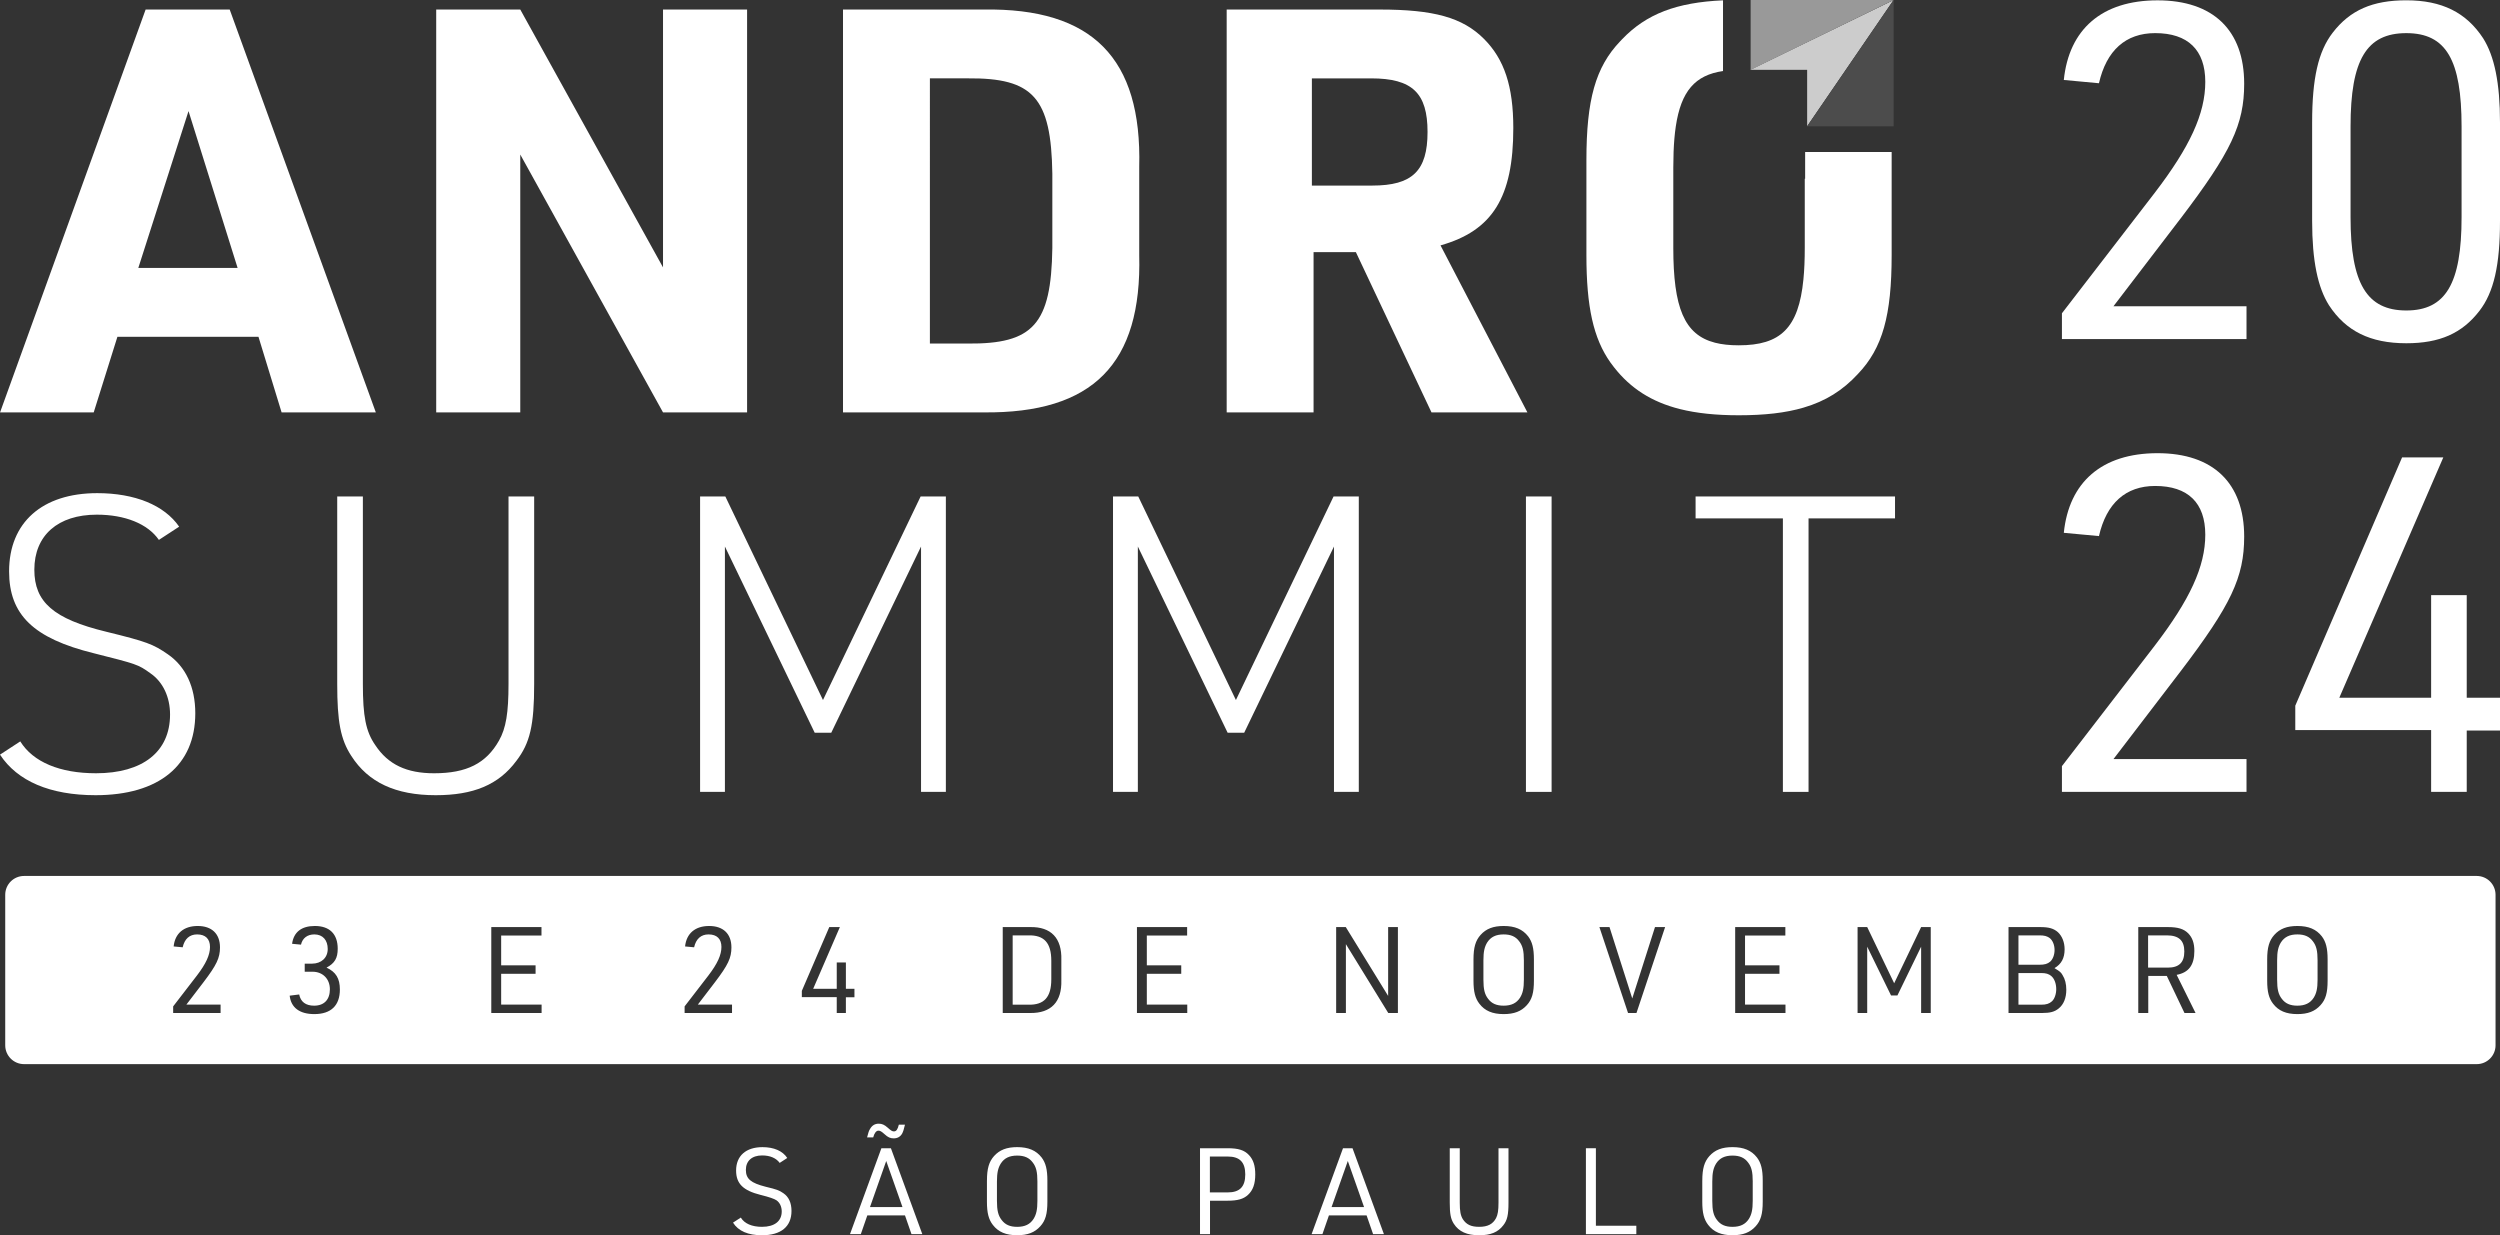
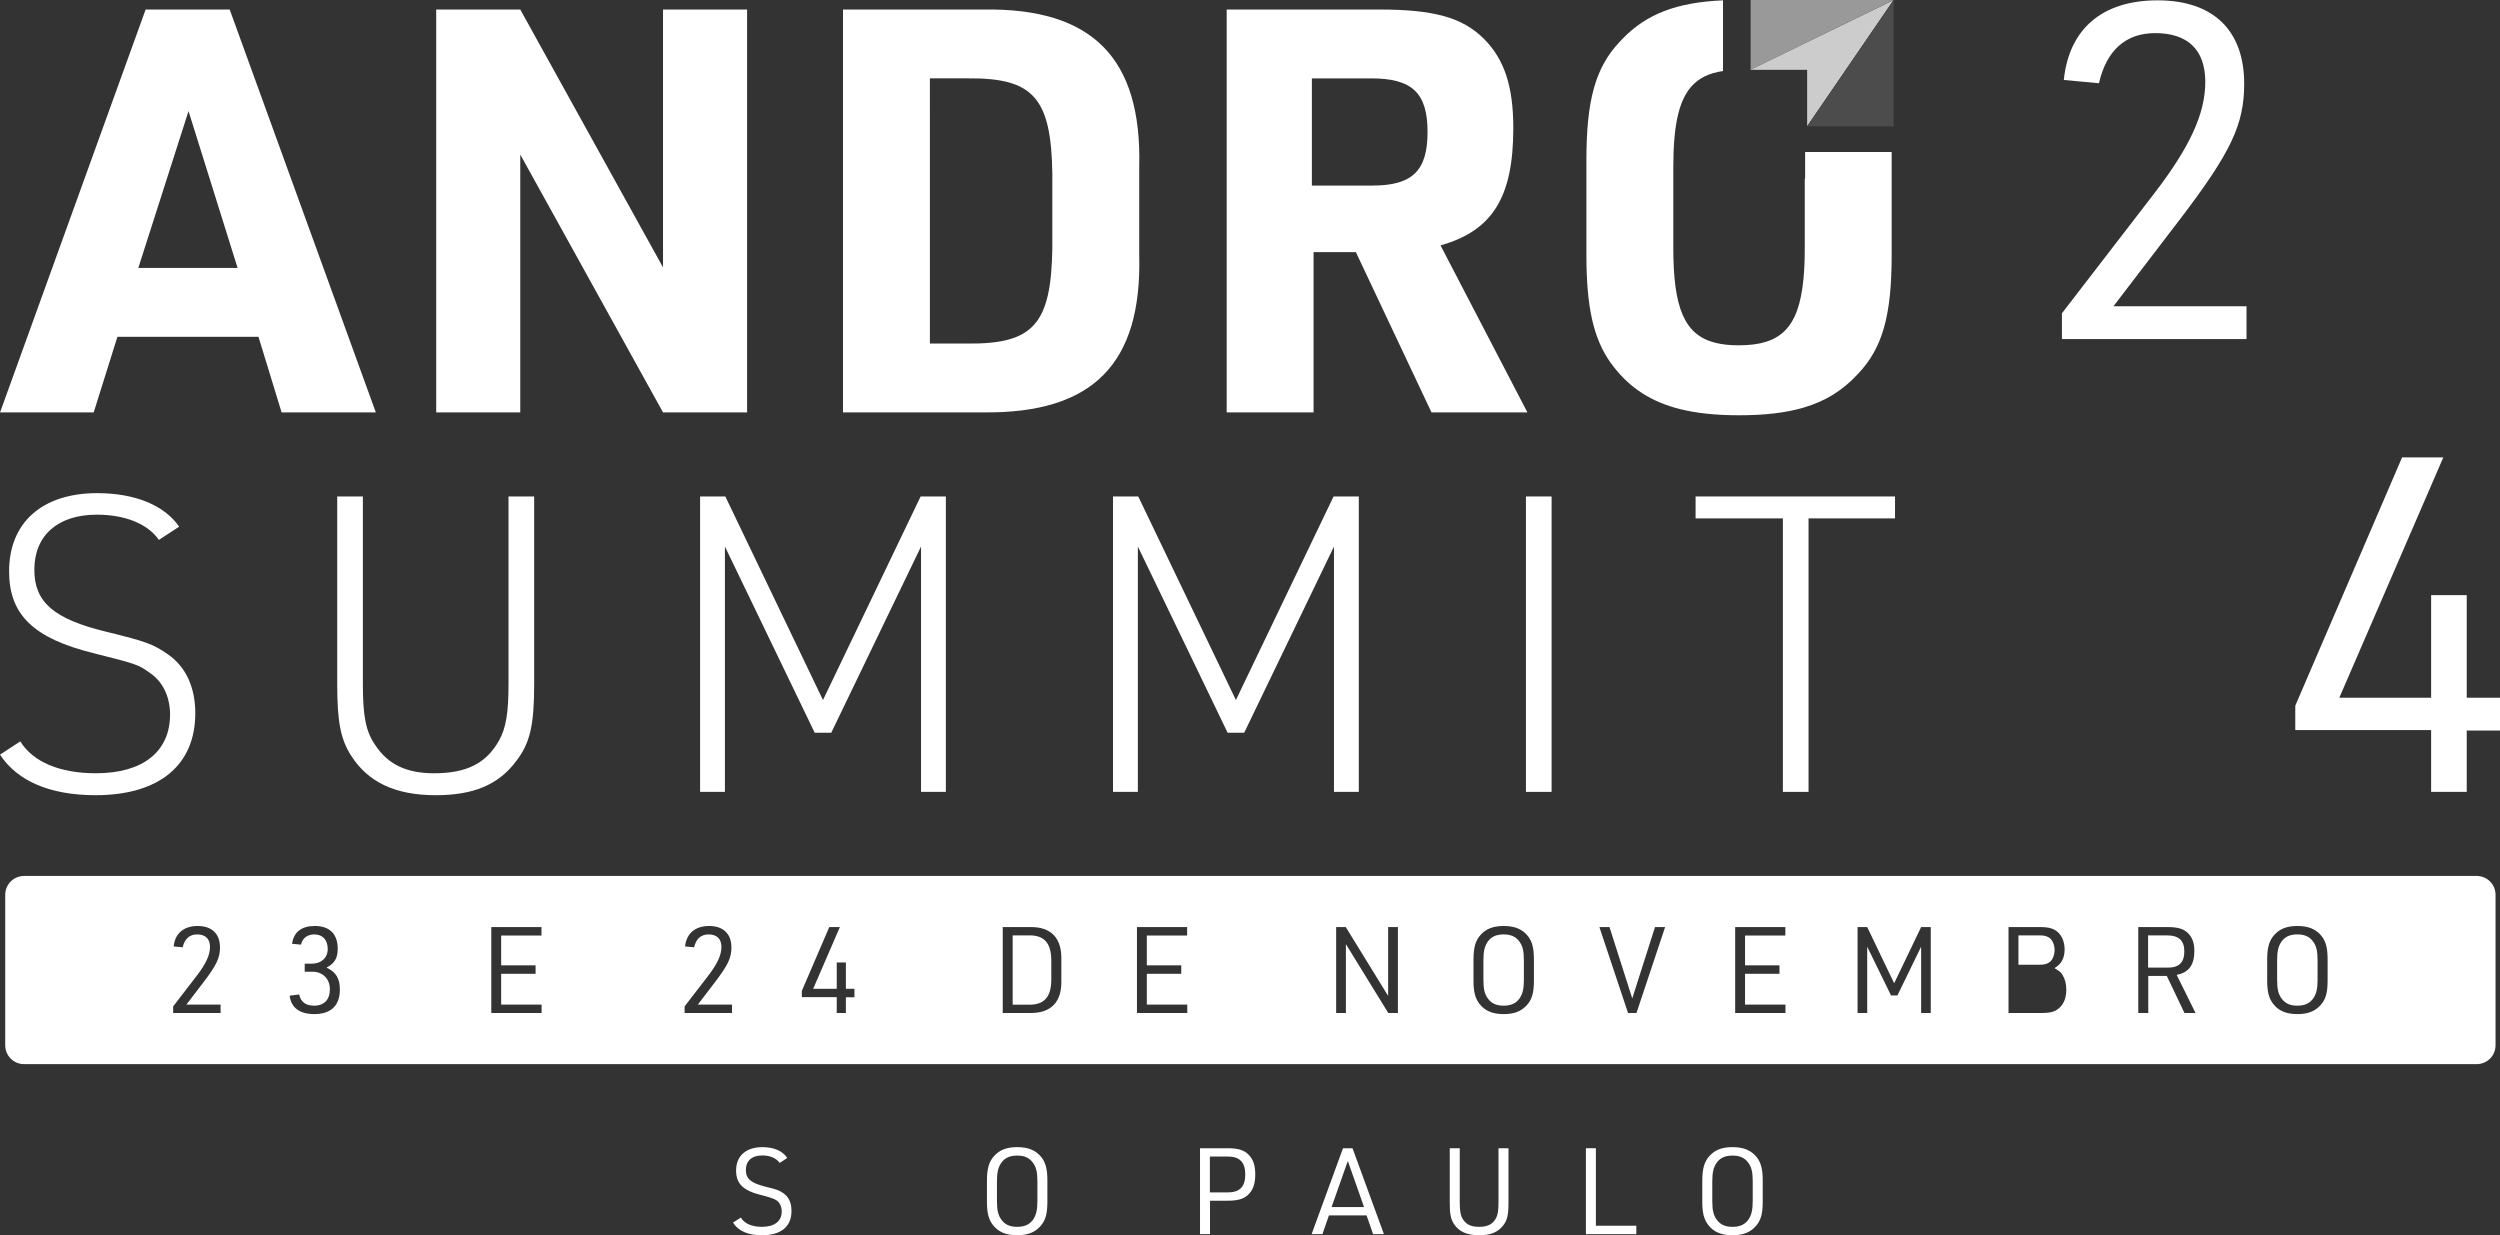
<svg xmlns="http://www.w3.org/2000/svg" id="Camada_1" data-name="Camada 1" viewBox="0 0 1329.26 656.79">
  <rect x="0" y="0" width="1329.26" height="656.79" fill="#333333" stroke="none" />
  <defs>
    <style>
      .cls-1 {
        fill: #ccc;
      }

      .cls-1, .cls-2, .cls-3, .cls-4, .cls-5 {
        stroke-width: 0px;
      }

      .cls-2 {
        fill: #000;
      }

      .cls-3 {
        fill: #4c4c4c;
      }

      .cls-4 {
        fill: #999;
      }

      .cls-5 {
        fill: #fff;
      }
    </style>
  </defs>
  <path class="cls-5" d="M1316.89,465.75H12.78c-5.52,0-10,4.48-10,10v80.05c0,5.52,4.48,10,10,10h1304.11c5.52,0,10-4.48,10-10v-80.05c0-5.52-4.48-10-10-10ZM117.29,538.62h-25.22v-3.52l12.67-16.45c4.8-6.27,6.92-10.94,6.92-15.16s-2.37-6.66-6.85-6.66c-4.03,0-6.66,2.37-7.68,6.85l-4.8-.45c.7-6.91,5.37-10.88,12.8-10.88s11.84,4.1,11.84,11.39c0,5.57-1.8,9.35-8.71,18.43l-9.15,11.97h18.18v4.48ZM167.14,539.2c-7.87,0-12.41-3.46-13.12-9.8l5.06-.64c.77,3.91,3.46,5.96,7.94,5.96,5.31,0,8.38-3.2,8.38-8.71s-3.78-9.34-9.22-9.34h-4.16v-4.29h3.84c4.99,0,8.39-3.13,8.39-7.81s-2.63-7.74-7.11-7.74c-3.71,0-6.33,1.99-7.1,5.44l-4.74-.45c.84-6.21,5-9.47,12.1-9.47,7.87,0,12.16,4.29,12.16,12.1,0,4.99-1.6,7.74-5.95,10.04,4.99,2.31,7.1,5.76,7.1,11.65,0,8.51-4.74,13.06-13.57,13.06ZM287.97,538.62h-26.75v-45.69h26.69v4.48h-21.44v15.87h18.3v4.48h-18.3v16.38h21.5v4.48ZM389.22,538.62h-25.21v-3.52l12.67-16.45c4.8-6.27,6.91-10.94,6.91-15.16s-2.37-6.66-6.85-6.66c-4.03,0-6.65,2.37-7.68,6.85l-4.8-.45c.71-6.91,5.38-10.88,12.8-10.88s11.84,4.1,11.84,11.39c0,5.57-1.79,9.35-8.7,18.43l-9.15,11.97h18.17v4.48ZM454.31,530.24h-4.55v8.38h-4.86v-8.45h-18.56v-3.32l14.59-33.92h5.63l-14.2,32.83h12.54v-14.02h4.86v14.02h4.55v4.48ZM564.32,521.21c.32,11.52-5.44,17.54-16.57,17.41h-14.59v-45.69h14.59c11.13-.2,16.89,5.89,16.57,17.4v10.88ZM631.27,538.62h-26.75v-45.69h26.68v4.48h-21.43v15.87h18.3v4.48h-18.3v16.38h21.5v4.48ZM743.27,538.62h-5.12l-22.53-36.61v36.61h-5.18v-45.69h5.12l22.52,36.6v-36.6h5.19v45.69ZM815.59,521.4c0,6.47-1.03,10.05-3.78,13.06-2.94,3.26-6.72,4.74-12.29,4.74-5.95,0-10.04-1.73-12.92-5.51-2.24-2.88-3.14-6.4-3.14-12.29v-11.26c0-6.4,1.09-10.05,3.78-13.05,2.94-3.27,6.72-4.74,12.28-4.74,5.96,0,10.05,1.73,13,5.51,2.17,2.87,3.07,6.33,3.07,12.28v11.26ZM870.12,538.62h-4.48l-15.23-45.69h5.37l12.1,37.95,12.09-37.95h5.38l-15.23,45.69ZM949.35,538.62h-26.75v-45.69h26.68v4.48h-21.44v15.87h18.31v4.48h-18.31v16.38h21.51v4.48ZM1026.59,538.62h-5.12v-35.26l-12.6,25.92h-3.4l-12.67-25.92v35.26h-5.12v-45.69h5.12l14.34,29.88,14.33-29.88h5.12v45.69ZM1094.63,536.19c-2.18,1.79-4.55,2.43-8.96,2.43h-17.73v-45.69h16.83c4.67,0,7.23.76,9.47,2.75,2.24,2.11,3.52,5.37,3.52,9.09,0,4.67-1.73,7.87-5.38,9.98l.58.38c2.24,1.35,2.88,1.86,3.71,3.33,1.35,2.11,1.99,4.74,1.99,7.81,0,4.35-1.41,7.81-4.03,9.92ZM1161.5,538.62l-9.4-19.71h-9.86v19.71h-5.31v-45.69h15.68c5.44,0,8.51.96,10.88,3.33,2.24,2.3,3.26,5.24,3.26,9.4,0,7.49-3.01,11.46-9.41,12.67l10.05,20.29h-5.89ZM1237.6,521.4c0,6.47-1.02,10.05-3.78,13.06-2.94,3.26-6.72,4.74-12.28,4.74-5.96,0-10.05-1.73-12.93-5.51-2.24-2.88-3.14-6.4-3.14-12.29v-11.26c0-6.4,1.09-10.05,3.78-13.05,2.94-3.27,6.72-4.74,12.29-4.74,5.95,0,10.04,1.73,12.99,5.51,2.17,2.87,3.07,6.33,3.07,12.28v11.26Z" />
  <path class="cls-5" d="M89.1,347.79c-7.7-5.28-11-6.6-32.56-11.88-28.16-6.82-38.28-15.84-38.28-33,0-18.26,12.54-29.26,33.22-29.26,14.96,0,27.06,4.84,33,13.42l10.78-7.04c-7.92-11.44-23.54-17.82-43.56-17.82-29.26,0-46.86,15.62-46.86,41.58,0,23.1,12.98,35.64,45.1,43.56,22.66,5.72,23.54,5.94,29.92,10.56,6.82,4.62,10.56,12.76,10.56,22,0,19.8-14.52,31.24-39.38,31.24-19.14,0-33.44-5.94-40.26-16.94l-10.78,7.04c9.24,14.08,26.62,21.56,50.82,21.56,33.66,0,53.02-15.84,53.02-43.56,0-13.86-5.06-24.86-14.74-31.46Z" />
  <path class="cls-5" d="M270.38,363.63c0,15.4-1.32,23.54-5.06,30.14-6.82,12.1-17.16,17.38-34.54,17.38-14.52,0-24.42-4.62-31.24-14.96-5.06-7.26-6.6-15.4-6.6-32.56v-99.66h-13.64v99.66c0,20.02,1.76,29.48,7.48,38.28,9.02,14.08,23.54,20.9,44.88,20.9,20.02,0,33.44-5.5,42.9-18.26,7.26-9.46,9.46-18.92,9.46-40.92v-99.66h-13.64v99.66Z" />
  <polygon class="cls-5" points="437.58 372.21 385.66 263.97 372.24 263.97 372.24 421.05 385.44 421.05 385.44 290.59 433.18 389.6 441.98 389.6 489.72 290.59 489.72 421.05 502.92 421.05 502.92 263.97 489.5 263.97 437.58 372.21" />
  <polygon class="cls-5" points="657.14 372.21 605.21 263.97 591.79 263.97 591.79 421.05 605 421.05 605 290.59 652.74 389.6 661.54 389.6 709.28 290.59 709.28 421.05 722.48 421.05 722.48 263.97 709.06 263.97 657.14 372.21" />
  <rect class="cls-5" x="811.35" y="263.97" width="13.64" height="157.08" />
  <polygon class="cls-5" points="901.55 263.97 901.55 275.63 947.97 275.63 947.97 421.05 961.61 421.05 961.61 275.63 1007.59 275.63 1007.59 263.97 901.55 263.97" />
  <path class="cls-5" d="M122.13,5.07h-44.7L.03,219.27h49.8l12.6-40.2h75l12.3,40.2h50.1L122.13,5.07ZM73.54,142.47l26.7-83.4,26.1,83.4h-52.8Z" />
  <polygon class="cls-5" points="397.23 5.07 352.53 5.07 352.53 142.17 276.63 5.07 231.93 5.07 231.93 219.27 276.63 219.27 276.63 82.17 352.53 219.27 397.23 219.27 397.23 5.07" />
  <path class="cls-5" d="M605.73,135.57v-46.8c1.5-57.9-24.9-84.6-82.8-83.7h-74.7v214.2h74.7c58.2.6,84.3-25.8,82.8-83.7ZM559.53,131.97c-.6,40.5-10.2,51-45,50.7h-20.1V41.66h20.1c34.8-.3,44.4,10.2,45,50.7v39.6Z" />
  <path class="cls-5" d="M765.93,130.47c27.6-7.8,38.7-25.5,38.7-62.4,0-22.2-4.8-36.6-15.6-47.4-11.4-11.4-26.7-15.6-55.5-15.6h-81.3v214.2h46.2v-85.2h22.5l40.2,85.2h51l-46.2-88.8ZM729.63,98.67h-32.1v-57h31.5c21.9,0,30,7.8,30,28.5s-8.1,28.5-29.4,28.5Z" />
  <path class="cls-5" d="M959.8,95.04h-.2v36.66c0,6.25-.22,11.84-.71,16.8-2.54,26.01-12.22,35.1-34.39,35.1-4.78,0-8.97-.43-12.63-1.38-16.36-4.22-22.17-18.66-22.17-50.52v-42.6c0-2.9.05-5.66.15-8.28.19-5.05.58-9.59,1.18-13.64,2.8-18.74,10.29-27.26,25.1-29.41V.18c-24.71,1.08-40.73,7.26-53.56,20.59-.36.37-.72.75-1.07,1.13-13.2,13.8-18,31.2-18,63.3v50.4c0,27.56,3.69,44.31,12.8,57.18.61.85,1.24,1.69,1.9,2.52,8.83,11.27,20.01,18.42,35.01,22.2,8.96,2.25,19.29,3.3,31.29,3.3,13.67,0,24.88-1.25,34.39-4.05,11.78-3.43,20.94-9.22,28.91-17.85,13.2-13.8,18-31.2,18-63.3v-54.78h-46v14.22Z" />
  <polygon class="cls-2" points="960.85 67.18 960.85 37.16 930.82 37.16 930.82 36.98 1006.85 0 960.85 67.18" />
  <polygon class="cls-1" points="960.85 67.18 960.85 37.16 930.82 37.16 930.82 36.98 1006.85 0 960.85 67.18" />
  <polygon class="cls-4" points="930.82 0 1006.85 0 930.82 37.16 930.82 0" />
  <polygon class="cls-3" points="960.85 67.18 1006.85 0 1006.85 67.18 960.85 67.18" />
  <path class="cls-5" d="M1159.36,116.26c26.9-35.37,33.88-50.07,33.88-71.74,0-28.4-16.44-44.34-46.08-44.34s-47.08,15.44-49.82,42.34l18.68,1.74c3.99-17.44,14.2-26.65,29.89-26.65,17.44,0,26.65,8.97,26.65,25.91s-8.22,34.62-26.9,59.03l-49.32,64.02v13.7h98.14v-17.44h-70.74l35.62-46.58Z" />
-   <path class="cls-5" d="M1279.44,182.51c17.69,0,29.64-5.23,38.86-17.19,7.72-9.96,10.96-24.41,10.96-47.83v-52.31c0-21.17-2.99-35.37-8.97-44.84-8.97-13.7-21.92-20.18-40.85-20.18-17.93,0-29.89,5.23-39.11,17.19-7.72,9.96-10.96,24.41-10.96,47.83v52.31c0,21.17,2.99,35.37,8.97,44.84,8.97,13.7,21.92,20.18,41.1,20.18ZM1249.8,67.19c0-35.37,8.47-49.57,29.64-49.57s29.39,14.2,29.39,49.57v48.32c0,35.37-8.47,49.57-29.39,49.57s-29.64-14.2-29.64-49.57v-48.32Z" />
-   <path class="cls-5" d="M1159.36,357.04c26.9-35.37,33.88-50.07,33.88-71.74,0-28.4-16.44-44.34-46.08-44.34s-47.08,15.44-49.82,42.34l18.68,1.74c3.99-17.44,14.2-26.65,29.89-26.65,17.44,0,26.65,8.97,26.65,25.91s-8.22,34.62-26.9,59.03l-49.32,64.02v13.7h98.14v-17.44h-70.74l35.62-46.58Z" />
  <polygon class="cls-5" points="1311.57 370.99 1311.57 316.44 1292.64 316.44 1292.64 370.99 1243.82 370.99 1299.12 243.2 1277.2 243.2 1220.41 375.22 1220.41 388.17 1292.64 388.17 1292.64 421.05 1311.57 421.05 1311.57 388.42 1329.26 388.42 1329.26 370.99 1311.57 370.99" />
  <path class="cls-5" d="M558.98,510.85v9.85c0,9.47-3.77,13.7-12.16,13.5h-8.38v-36.86h8.38c8.39-.19,12.16,4.03,12.16,13.51Z" />
  <path class="cls-5" d="M810.25,510.65v10.24c0,4.68-.58,7.23-2.05,9.6-1.86,2.88-4.61,4.23-8.71,4.23-3.84,0-6.39-1.16-8.25-3.65-1.86-2.37-2.5-5.12-2.5-10.18v-10.24c0-4.67.58-7.23,2.05-9.6,1.86-2.87,4.61-4.22,8.7-4.22,3.84,0,6.4,1.15,8.26,3.65,1.86,2.37,2.5,5.12,2.5,10.17Z" />
-   <path class="cls-5" d="M1093.31,525.89c0,2.68-.89,5.24-2.3,6.52-1.41,1.28-3.01,1.79-5.69,1.79h-12.1v-16.83h12.1c2.56,0,3.96.45,5.37,1.6,1.6,1.35,2.62,3.97,2.62,6.92Z" />
  <path class="cls-5" d="M1092.42,505.15c0,2.5-.9,4.86-2.3,6.14-1.41,1.22-3.01,1.67-5.76,1.67h-11.14v-15.62h11.14c2.62,0,4.03.39,5.44,1.41,1.59,1.22,2.62,3.65,2.62,6.4Z" />
  <path class="cls-5" d="M1161.41,505.92c0,5.82-2.81,8.57-8.77,8.57h-10.49v-17.15h9.92c6.4,0,9.34,2.69,9.34,8.58Z" />
  <path class="cls-5" d="M1232.26,510.65v10.24c0,4.68-.58,7.23-2.05,9.6-1.86,2.88-4.61,4.23-8.7,4.23-3.84,0-6.4-1.16-8.26-3.65-1.85-2.37-2.49-5.12-2.49-10.18v-10.24c0-4.67.57-7.23,2.04-9.6,1.86-2.87,4.61-4.22,8.71-4.22,3.84,0,6.4,1.15,8.25,3.65,1.86,2.37,2.5,5.12,2.5,10.17Z" />
  <g>
    <path class="cls-5" d="M393.89,647.38c1.92,3.2,5.89,4.93,11.26,4.93,6.66,0,10.5-3.01,10.5-8.19,0-2.5-1.02-4.67-2.75-5.89q-1.73-1.22-8.45-2.88c-9.41-2.37-13.06-6.02-13.06-12.99,0-7.81,5.25-12.42,14.02-12.42,6.14,0,10.75,2.05,13.18,5.76l-4.03,2.62c-1.86-2.56-5.12-3.97-9.34-3.97-5.38,0-8.64,2.88-8.64,7.68s2.69,6.97,10.5,8.96c6.14,1.47,7.23,1.92,9.47,3.46,2.82,1.92,4.29,5.12,4.29,9.41,0,8.32-5.57,12.93-15.68,12.93-7.42,0-12.61-2.24-15.42-6.72l4.16-2.69Z" />
-     <path class="cls-5" d="M461.16,646.23l-3.46,9.98h-5.76l16.7-45.69h5.06l16.7,45.69h-5.76l-3.46-9.98h-20.03ZM461.03,604.76c.64-2.56.96-3.52,1.6-4.54,1.09-1.86,2.56-2.75,4.61-2.75,1.73,0,3.01.58,4.67,2.05,1.86,1.66,2.5,2.05,3.39,2.05,1.28,0,1.98-1.02,2.62-3.58h3.26c-.58,2.5-.96,3.65-1.47,4.67-.96,1.73-2.5,2.62-4.54,2.62-1.79,0-3.07-.58-4.8-2.18-1.73-1.54-2.37-1.92-3.33-1.92-1.15,0-2.18,1.34-2.75,3.58h-3.26ZM471.21,617.3l-8.64,24.51h17.28l-8.64-24.51Z" />
    <path class="cls-5" d="M524.77,627.73c0-6.4,1.09-10.05,3.78-13.06,2.94-3.26,6.72-4.74,12.29-4.74,5.95,0,10.05,1.73,12.99,5.5,2.18,2.88,3.07,6.33,3.07,12.29v11.26c0,6.46-1.02,10.05-3.78,13.06-2.94,3.26-6.72,4.74-12.29,4.74-5.95,0-10.05-1.73-12.93-5.5-2.24-2.88-3.14-6.4-3.14-12.29v-11.26ZM551.59,628.25c0-5.06-.64-7.81-2.5-10.17-1.86-2.5-4.42-3.65-8.26-3.65-4.1,0-6.85,1.34-8.7,4.22-1.47,2.37-2.05,4.93-2.05,9.6v10.24c0,5.06.64,7.81,2.5,10.18,1.86,2.5,4.42,3.65,8.26,3.65,4.1,0,6.85-1.34,8.7-4.22,1.47-2.37,2.05-4.93,2.05-9.6v-10.24Z" />
    <path class="cls-5" d="M643.36,656.21h-5.31v-45.69h14.72c5.7,0,8.9,1.02,11.33,3.65,2.3,2.43,3.33,5.63,3.33,10.3,0,4.99-1.22,8.45-3.9,10.88-2.37,2.18-5.5,3.07-10.75,3.07h-9.41v17.79ZM652.77,634.01c6.4,0,9.34-3.01,9.34-9.54s-2.94-9.54-9.34-9.54h-9.47v19.07h9.47Z" />
    <path class="cls-5" d="M706.6,646.23l-3.46,9.98h-5.76l16.7-45.69h5.06l16.7,45.69h-5.76l-3.46-9.98h-20.03ZM716.64,617.3l-8.64,24.51h17.28l-8.64-24.51Z" />
    <path class="cls-5" d="M776.16,610.52v28.93c0,4.61.45,6.85,1.66,8.83,1.86,2.82,4.35,4.03,8.64,4.03,4.54,0,7.29-1.41,9.02-4.67.9-1.79,1.28-4.03,1.28-8.19v-28.93h5.31v28.93c0,6.46-.64,9.34-2.75,12.03-2.82,3.71-6.78,5.31-12.86,5.31-6.46,0-10.75-1.92-13.44-6.08-1.66-2.56-2.18-5.31-2.18-11.26v-28.93h5.31Z" />
    <path class="cls-5" d="M843.23,610.52h5.31v41.21h21.5v4.48h-26.81v-45.69Z" />
    <path class="cls-5" d="M905.12,627.73c0-6.4,1.09-10.05,3.78-13.06,2.94-3.26,6.72-4.74,12.29-4.74,5.95,0,10.05,1.73,12.99,5.5,2.18,2.88,3.07,6.33,3.07,12.29v11.26c0,6.46-1.02,10.05-3.78,13.06-2.94,3.26-6.72,4.74-12.29,4.74-5.95,0-10.05-1.73-12.93-5.5-2.24-2.88-3.14-6.4-3.14-12.29v-11.26ZM931.94,628.25c0-5.06-.64-7.81-2.5-10.17-1.86-2.5-4.42-3.65-8.26-3.65-4.1,0-6.85,1.34-8.7,4.22-1.47,2.37-2.05,4.93-2.05,9.6v10.24c0,5.06.64,7.81,2.5,10.18,1.86,2.5,4.42,3.65,8.25,3.65,4.1,0,6.85-1.34,8.7-4.22,1.47-2.37,2.05-4.93,2.05-9.6v-10.24Z" />
  </g>
</svg>